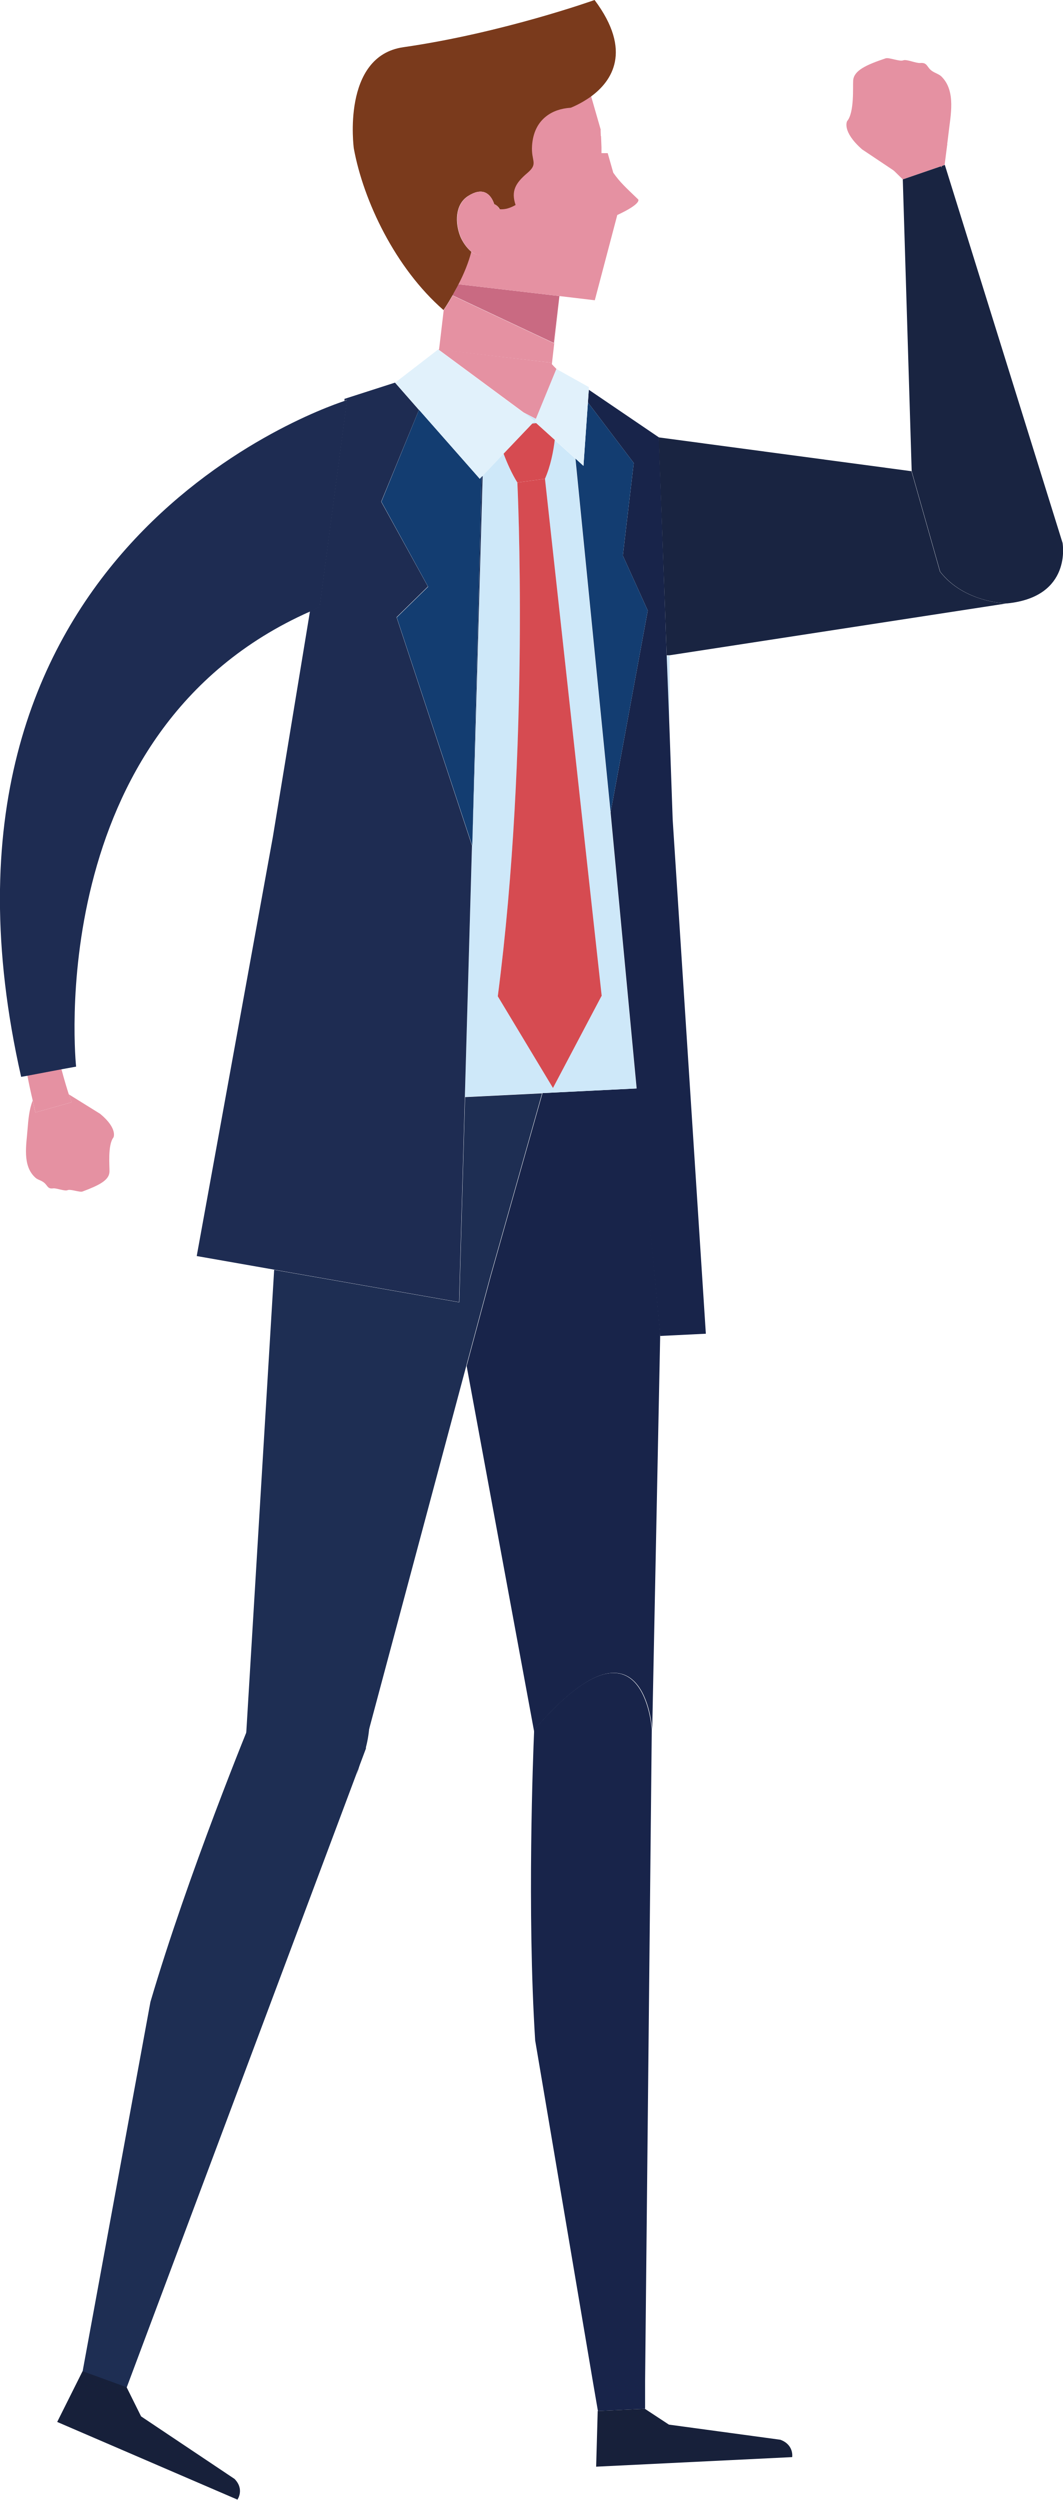
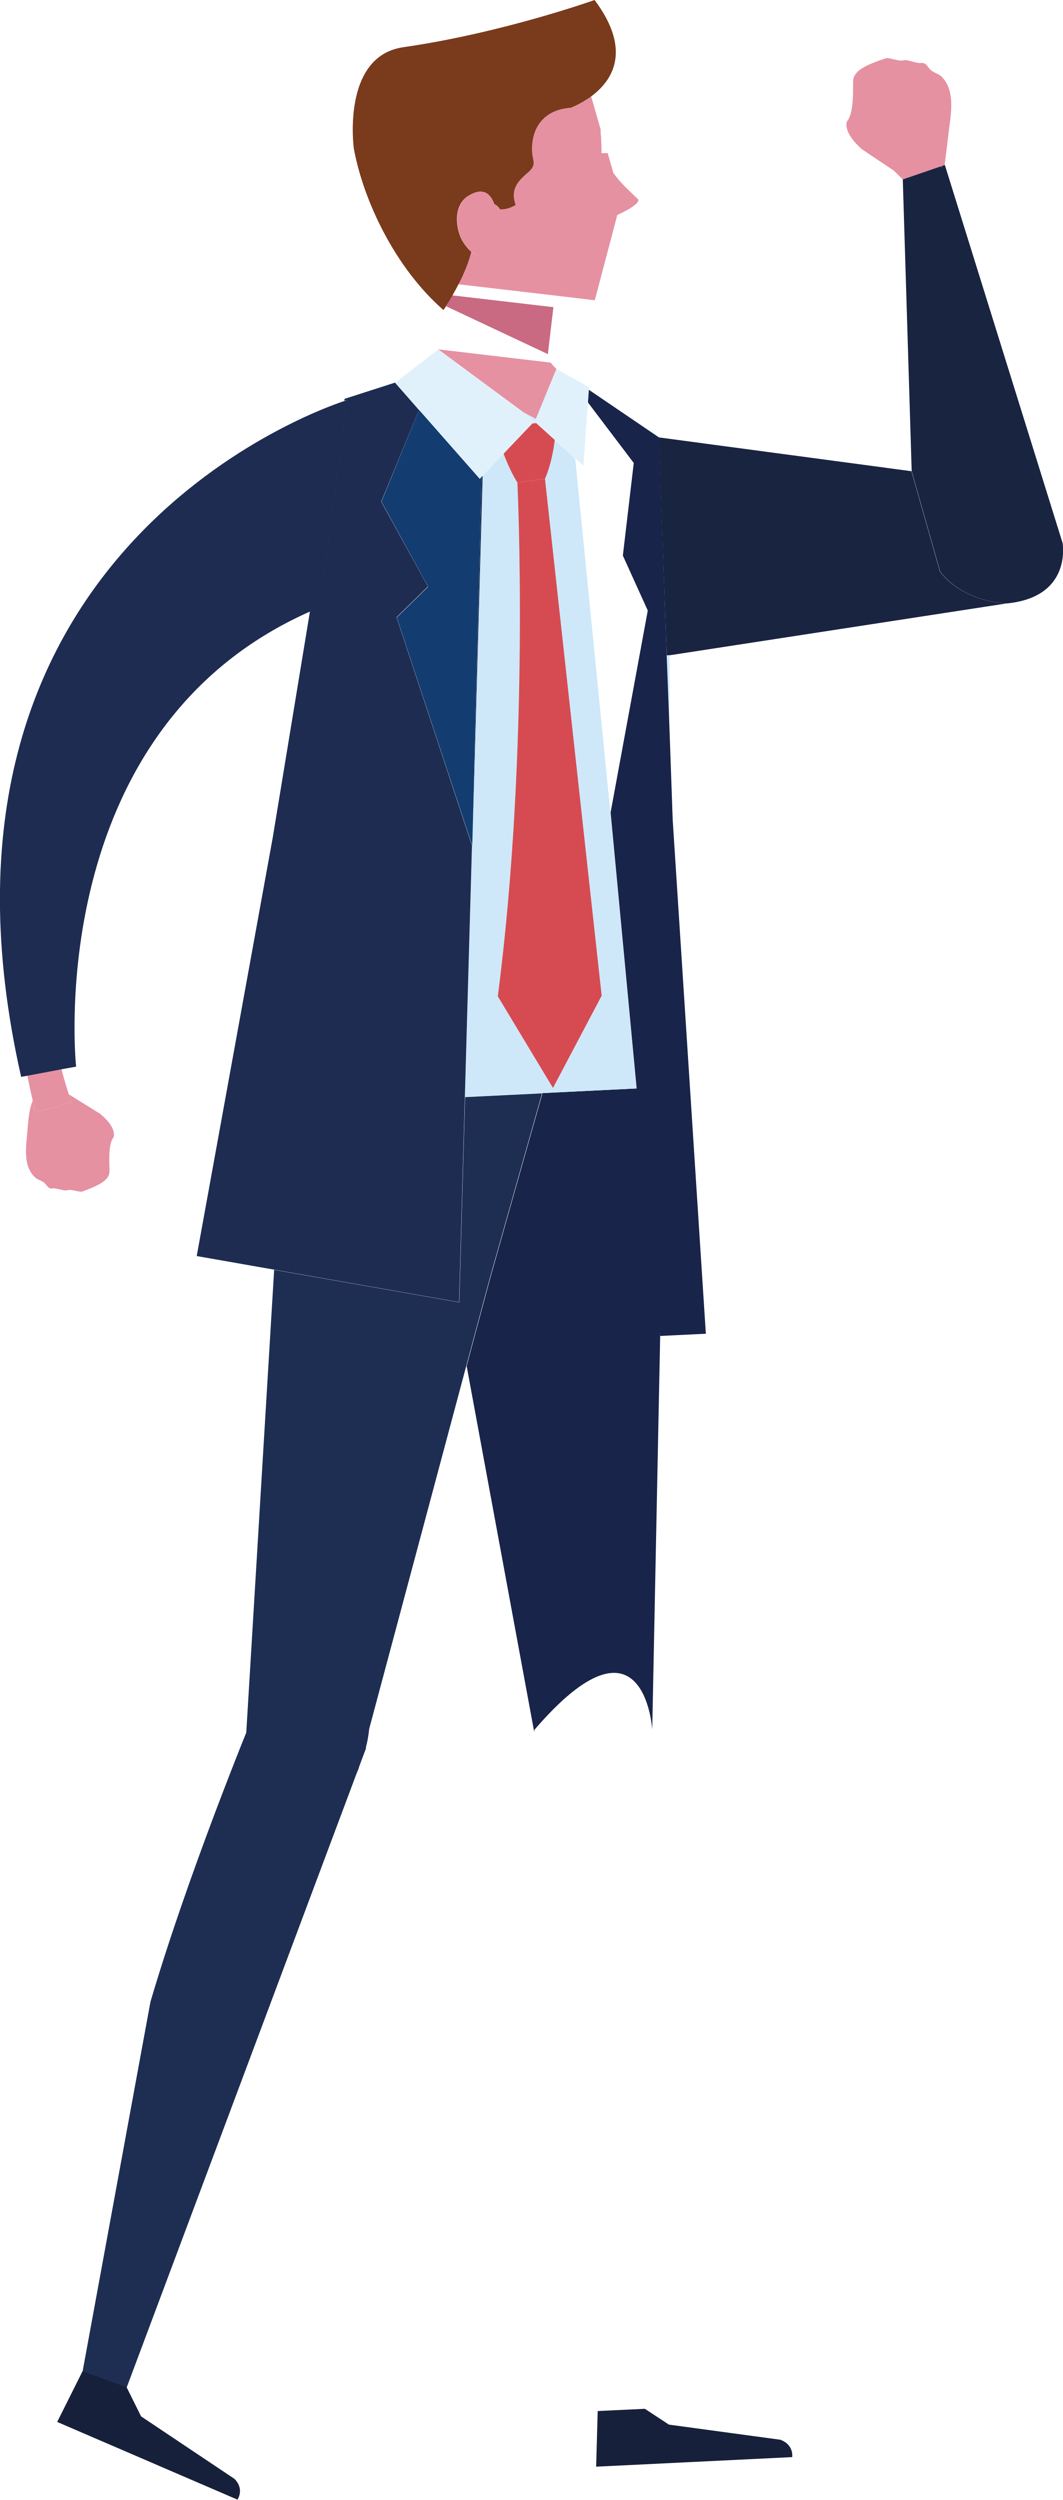
<svg xmlns="http://www.w3.org/2000/svg" id="_レイヤー_2" data-name="レイヤー 2" viewBox="0 0 47.77 112.31">
  <defs>
    <style>
      .cls-1 {
        fill: none;
      }

      .cls-2 {
        fill: #c96a82;
      }

      .cls-3 {
        fill: #1e2e53;
      }

      .cls-4 {
        fill: #e1f1fb;
      }

      .cls-5 {
        fill: #1e2c52;
      }

      .cls-6 {
        fill: #192441;
      }

      .cls-7 {
        fill: #e591a2;
      }

      .cls-8 {
        fill: #d64b51;
      }

      .cls-9 {
        fill: #7a3a1c;
      }

      .cls-10 {
        fill: #133d71;
      }

      .cls-11 {
        fill: #17203a;
      }

      .cls-12 {
        fill: #cee8f9;
      }

      .cls-13 {
        fill: #18244a;
      }
    </style>
  </defs>
  <g id="_デザイン" data-name="デザイン">
    <g>
      <path class="cls-1" d="M16.04,79.76l4.92-18.39,3.04,16.46c-.04.94-.32,8.01.05,13.84l2.59,15.31c-2.41.04-4.92.11-7.5.24-4.95.24-9.63.64-13.8,1.13l10.67-28.49s.01-.04.03-.1Z" />
      <polygon class="cls-7" points="40.03 7.53 40.51 6.95 40.22 6.45 42.57 6.47 42.45 7.41 40.57 8.06 40.03 7.53" />
      <path class="cls-13" d="M24.01,77.72s0,.04,0,.11l-3.04-16.46,1.08-4.02,2.33-8.24,4.25-.21,1.04,11.01-.36,17.81v-.02s-.35-5.73-5.29.01Z" />
-       <path class="cls-13" d="M28.98,108.22l-2.11.1-.23-1.34-2.59-15.31c-.37-5.83-.09-12.9-.05-13.84,0-.07,0-.11,0-.11,4.94-5.75,5.29-.01,5.29-.01v.02s-.3,29.24-.3,29.24v1.25s-.01,0-.01,0Z" />
      <path class="cls-3" d="M20.64,58.51l.26-9.22,3.46-.17-2.33,8.24-1.08,4.02-4.92,18.39c.18-.71,1.14-5.13-4.96-1.71,0,0-.01.03-.02.06l1.27-21.07,8.32,1.46Z" />
      <path class="cls-11" d="M28.98,108.22l1.08.71,5.01.68c.62.23.53.78.53.78l-8.81.43.07-2.5,2.11-.1h0Z" />
      <path class="cls-3" d="M16.45,78.52c-.01.06-.03.1-.03.1l-10.67,28.49-.06.16-1.98-.72,3.05-16.61c1.69-5.75,4.46-12.49,4.7-13.07.01-.03.02-.06.02-.06,6.1-3.42,5.15,1,4.96,1.71Z" />
      <path class="cls-11" d="M5.7,107.27l.64,1.29,4.2,2.81c.46.47.13.93.13.93l-8.1-3.49.7-1.4.44-.88,1.98.72Z" />
-       <path class="cls-7" d="M24.9,15.42l.25-2.11h0l-.35,3.05s-.05-.05-.07-.07l-5-.58.21-1.78s.18-.26.4-.65l4.57,2.15Z" />
-       <path class="cls-2" d="M20.33,13.27c.09-.15.18-.32.27-.5l4.54.53-.25,2.11-4.57-2.15Z" />
+       <path class="cls-2" d="M20.33,13.27l4.54.53-.25,2.11-4.57-2.15Z" />
      <path class="cls-7" d="M27.01,6.12l.02.49v.27s.28,0,.28,0l.25.88c.31.44.55.65,1.12,1.2,0,0,.18.18-.94.7l-1.01,3.83-1.6-.19h0l-4.54-.53c.24-.46.46-.98.58-1.47.23.18.51.24.74-.04.36-.42.49-1.45.28-2.1.1.04.19.11.25.23.25.02.49-.06.71-.19-.21-.62-.02-.98.52-1.43.52-.44.17-.52.22-1.24.04-.57.26-1.02.63-1.31.29-.23.66-.36,1.11-.39,0,0,.45-.16.93-.52l.44,1.53h-.01s.01.27.01.27Z" />
      <path class="cls-7" d="M24.79,16.35c.07.08.14.15.22.23h0s-.92,2.24-.92,2.24l-.56-.29-3.83-2.83h.04s5,.59,5,.59c.02.02.05.05.07.07Z" />
      <path class="cls-12" d="M30.09,29.44c0,1.05,0,2.1-.02,3.14l-.11-3.12h.13Z" />
      <path class="cls-12" d="M21.22,37.99h0s0-.25,0-.25l.46-16.36.95-1c.16.43.36.9.62,1.3,0,0,.59,11.89-.88,23.08l2.48,4.12,2.18-4.13s-1.17-10.73-2.55-23.24c.25-.57.38-1.23.44-1.75l.93.84,1.58,15.9,1.17,12.4-4.25.21-3.46.17.32-11.29Z" />
      <polygon class="cls-12" points="24.1 19.01 23.91 19.04 24.03 18.91 23.51 18.53 24.08 18.82 24.03 18.95 24.1 19.01" />
      <path class="cls-9" d="M24.54,5.23c-.37.29-.59.73-.63,1.31-.05.72.3.8-.22,1.24-.53.45-.73.81-.52,1.43-.23.13-.46.21-.71.19-.06-.11-.15-.19-.25-.23-.17-.5-.54-.77-1.18-.36-.59.38-.58,1.21-.35,1.8.09.23.28.52.5.7-.12.48-.34,1.01-.58,1.47-.09.18-.19.35-.27.5-.22.39-.4.65-.4.65h0c-2.17-1.89-3.6-4.91-4.03-7.26,0,0-.57-4.15,2.23-4.55,4.45-.64,8.59-2.12,8.59-2.12,1.73,2.31.75,3.66-.14,4.32-.48.35-.93.52-.93.52-.45.03-.82.16-1.11.39Z" />
      <path class="cls-7" d="M21.03,8.81c.64-.41,1.01-.14,1.18.36.21.65.08,1.68-.28,2.1-.24.28-.51.22-.74.04-.23-.18-.41-.47-.5-.7-.23-.59-.24-1.42.35-1.8Z" />
      <path class="cls-5" d="M18.83,18.41l-1.7,4.13,2.1,3.81-1.41,1.38,3.39,10.26-.32,11.29-.26,9.22-8.32-1.46-3.47-.61,3.42-18.82,1.67-10.15c.15-.07.28-.14.43-.2l1.23-9.29s-.05.01-.11.04v-.09s2.27-.73,2.27-.73l1.07,1.22Z" />
      <polygon class="cls-5" points="21.64 21.42 21.69 21.38 21.23 37.74 21.64 21.42" />
      <polygon class="cls-10" points="21.22 38 21.22 37.99 17.83 27.74 19.24 26.36 17.14 22.54 18.83 18.41 21.56 21.51 21.64 21.42 21.23 37.74 21.22 38" />
      <polygon class="cls-13" points="27.44 36.5 29.11 27.43 27.99 24.96 28.48 20.8 26.42 18.08 26.46 17.51 29.61 19.65 29.96 29.45 29.96 29.45 30.08 32.57 30.23 36.83 31.72 59.92 29.67 60.02 29.66 59.91 28.61 48.9 27.44 36.5" />
      <path class="cls-8" d="M24.93,19.76c-.06.52-.19,1.18-.44,1.75l-1.24.17c-.25-.4-.46-.87-.62-1.3l1.28-1.35.19-.02.83.75Z" />
      <path class="cls-8" d="M27.03,44.75l-2.18,4.13-2.48-4.12c1.46-11.19.88-23.08.88-23.08l1.24-.17c1.37,12.51,2.55,23.24,2.55,23.24Z" />
      <polygon class="cls-4" points="23.51 18.53 24.03 18.91 23.91 19.04 22.63 20.38 21.69 21.38 21.64 21.42 21.56 21.51 18.83 18.41 17.76 17.19 17.76 17.19 19.69 15.7 23.51 18.53" />
-       <polygon class="cls-10" points="25.86 20.6 26.22 20.93 26.42 18.08 28.48 20.8 27.99 24.96 29.11 27.43 27.44 36.5 25.86 20.6" />
      <polygon class="cls-4" points="25.86 20.6 24.93 19.76 24.1 19.01 24.03 18.95 24.08 18.82 25 16.58 25.01 16.58 26.46 17.39 26.46 17.51 26.42 18.08 26.22 20.93 25.86 20.6" />
      <path class="cls-7" d="M3.22,49.52s-.05-.13-.12-.35l1.4.87c.8.66.6,1.06.6,1.06-.27.34-.17,1.32-.18,1.54-.01.38-.46.61-1.21.89-.12.05-.55-.12-.67-.06-.13.06-.5-.1-.65-.08-.28.04-.24-.16-.47-.3-.11-.07-.25-.1-.34-.19-.59-.54-.39-1.49-.34-2.19.03-.38.07-.87.23-1.27.04.18.07.35.12.54l1.63-.46Z" />
      <path class="cls-7" d="M3.1,49.17c.08.22.12.35.12.35l-1.63.46c-.04-.18-.08-.35-.12-.54-.09-.38-.17-.75-.24-1.12l1.53-.29c.13.49.25.88.33,1.13Z" />
      <path class="cls-5" d="M14.37,27.27c-.15.06-.29.13-.43.2C1.81,32.84,3.42,47.92,3.42,47.92l-.66.12-1.53.29-.28.05c-5.28-23.31,13.03-29.87,14.54-30.37.07-.02.11-.04.11-.04l-1.23,9.29Z" />
      <path class="cls-6" d="M29.96,29.45l-.36-9.8,11.36,1.52,1.28,4.51c1.09,1.41,3,1.43,3,1.43l-15.15,2.33h-.13Z" />
      <path class="cls-6" d="M42.25,25.68l-1.28-4.51-.4-13.11,1.89-.65,5.29,16.98s.45,2.43-2.5,2.72c0,0-1.91-.02-3-1.43Z" />
      <path class="cls-7" d="M40.24,7.38s.05.15.13.42l-1.63-1.09c-.93-.82-.67-1.27-.67-1.27.33-.39.25-1.55.27-1.82.03-.45.57-.7,1.46-1,.15-.05.64.16.79.09.15-.06.58.14.77.12.33-.03.28.2.54.37.12.08.29.13.4.23.68.66.41,1.78.32,2.61-.05.44-.12,1.02-.32,1.49-.04-.22-.07-.42-.12-.64l-1.94.48Z" />
    </g>
  </g>
</svg>